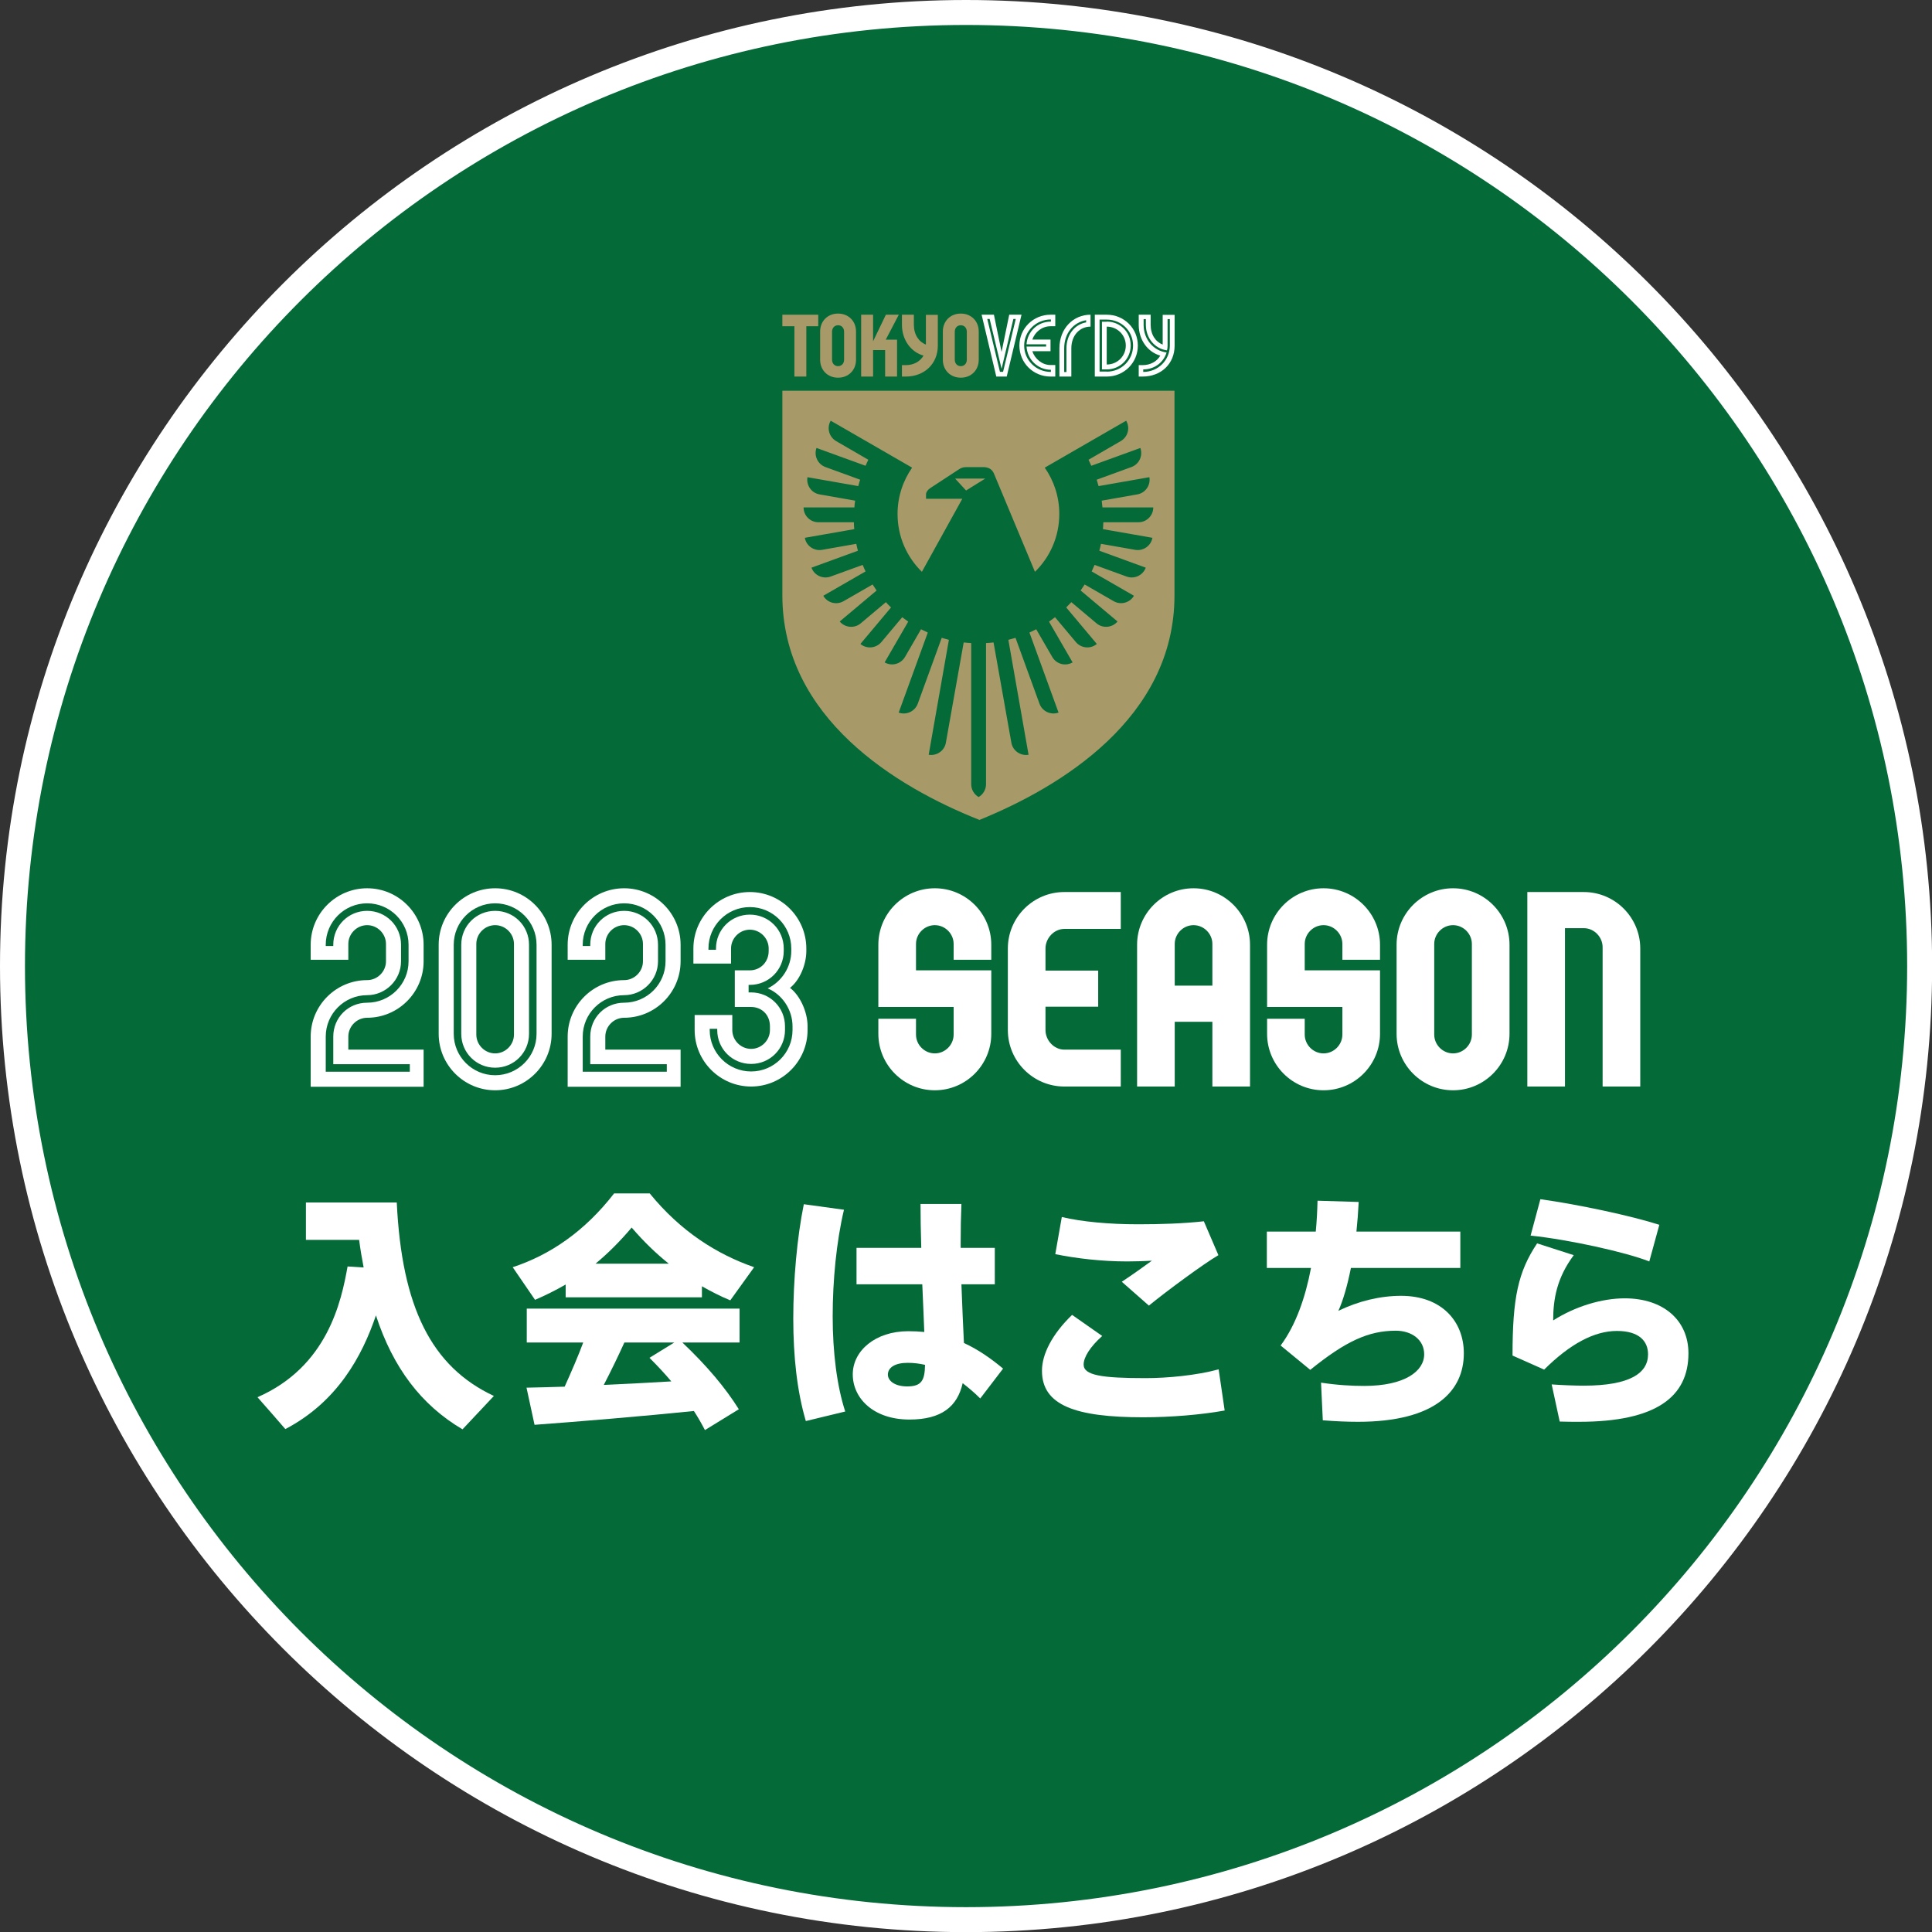
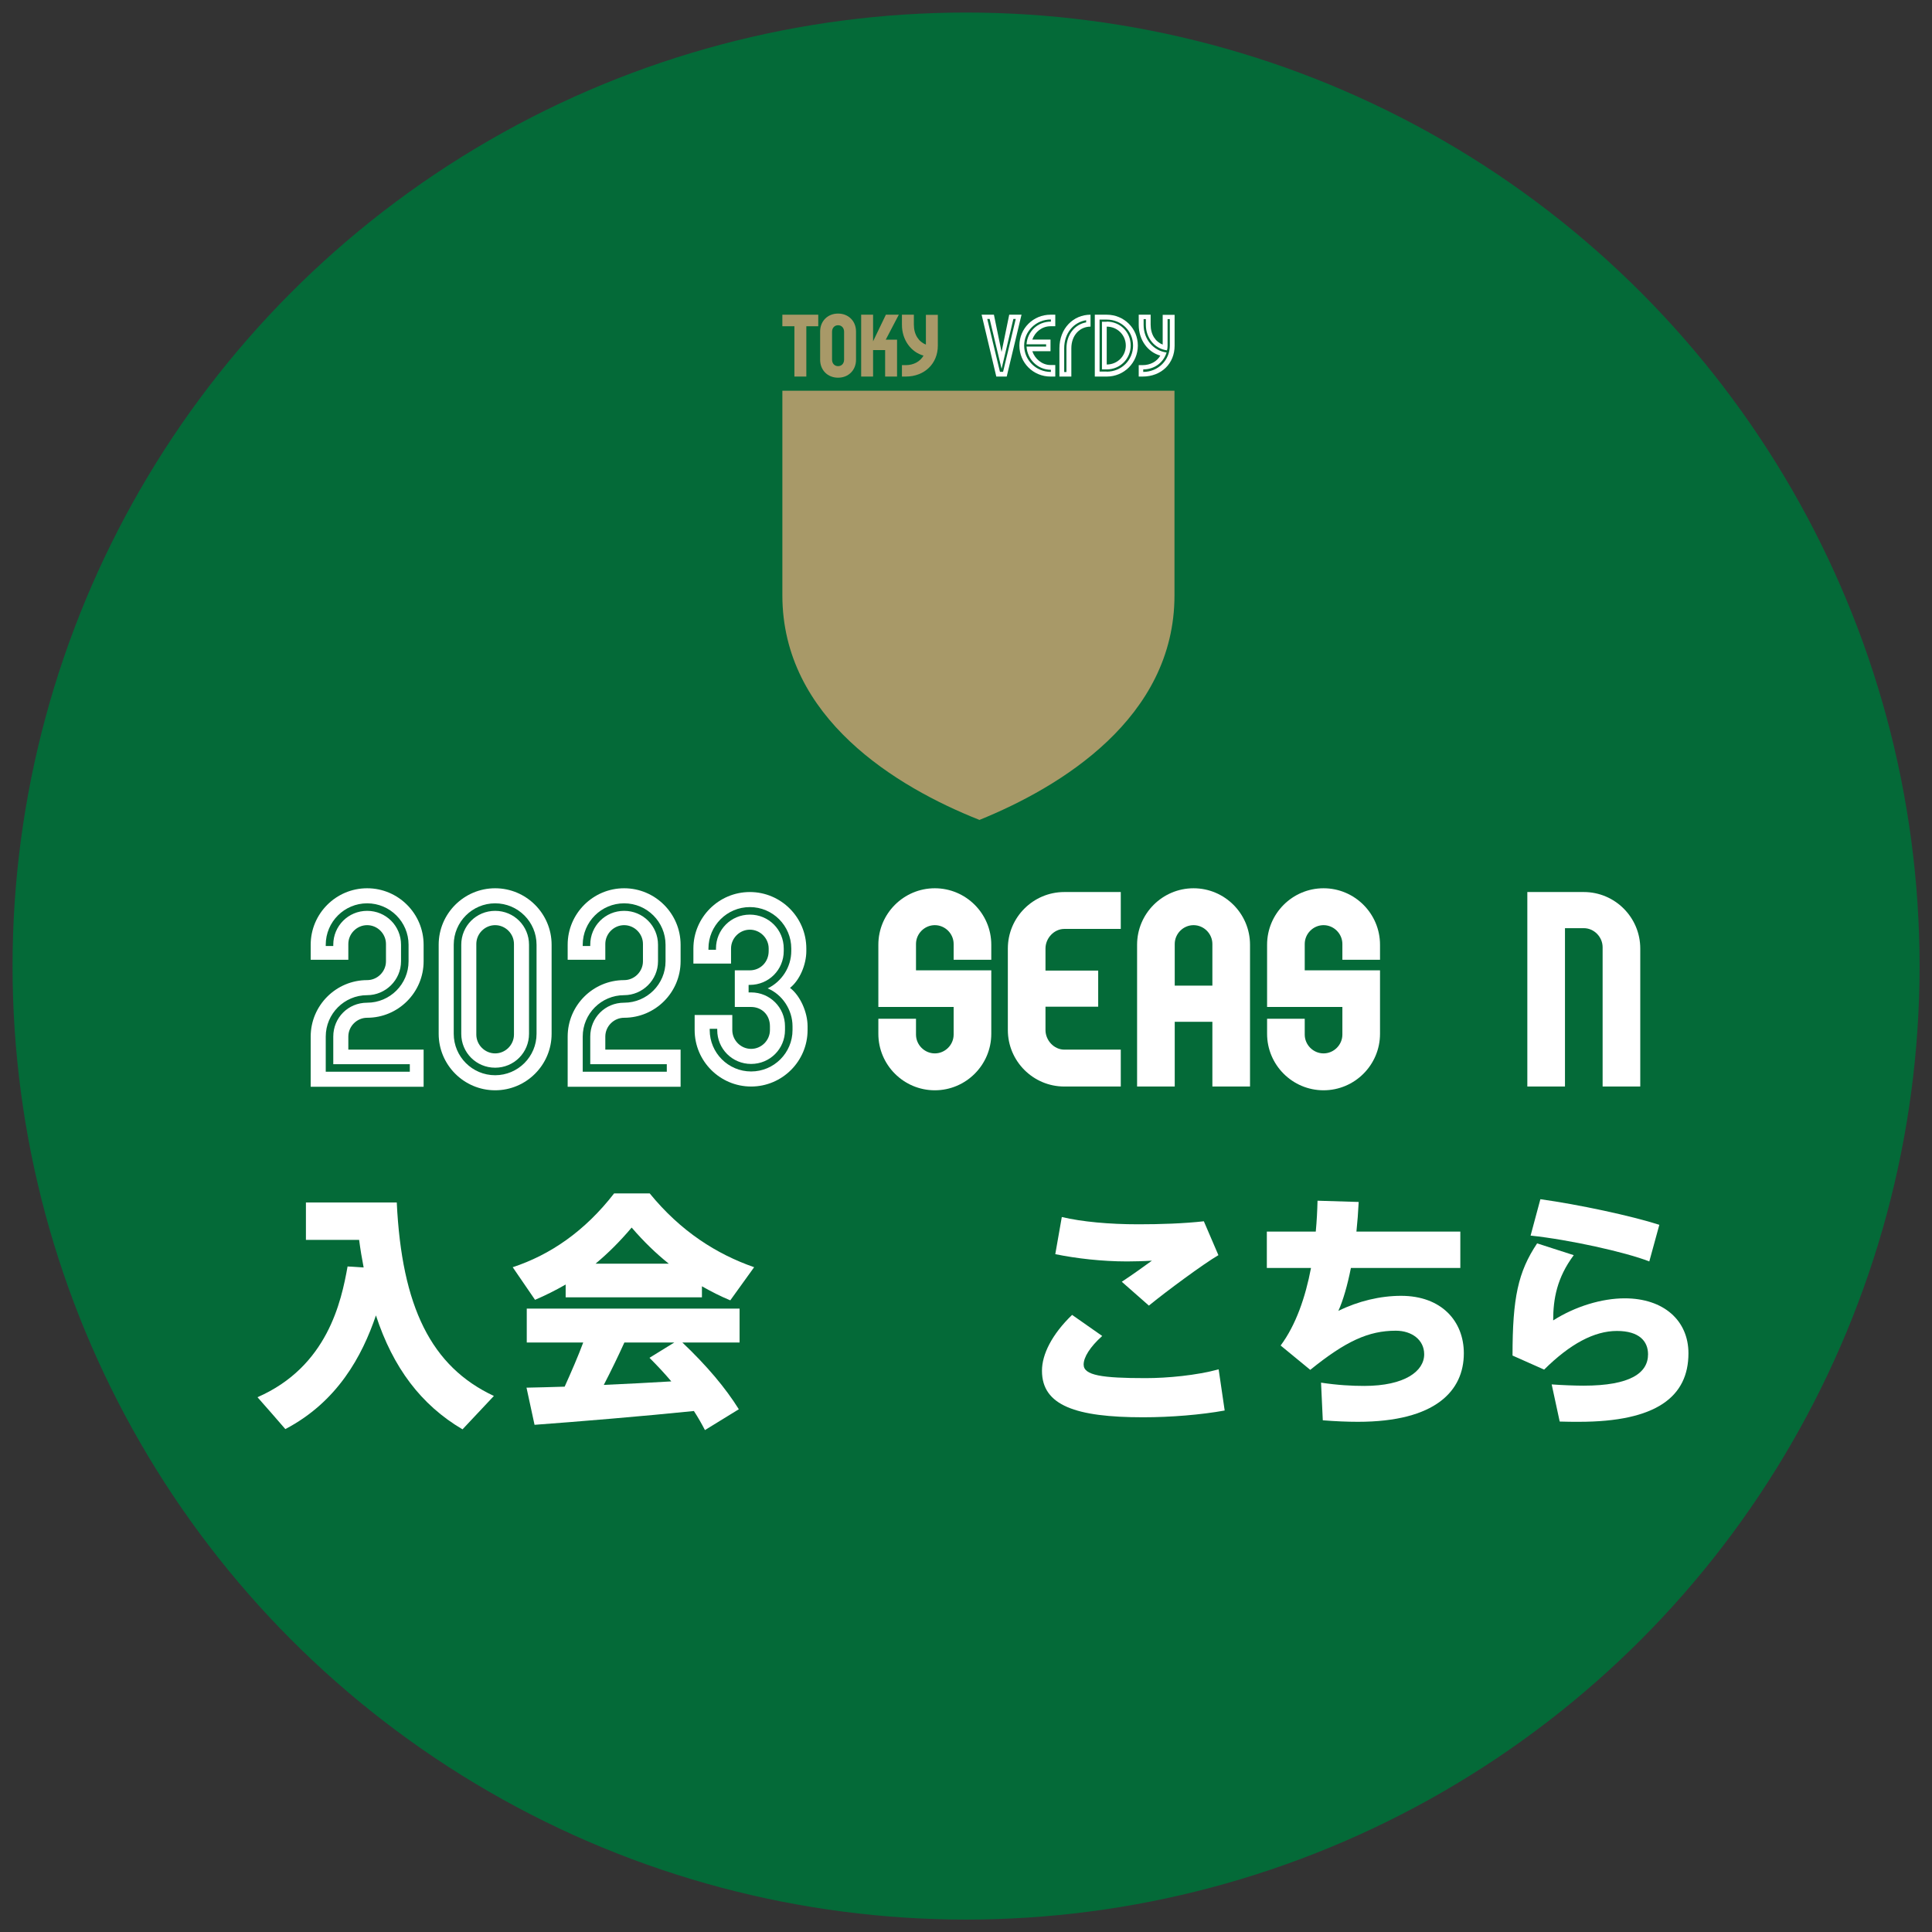
<svg xmlns="http://www.w3.org/2000/svg" id="_レイヤー_2" viewBox="0 0 153.97 153.97">
  <rect x="0" y="0" width="153.97" height="153.97" fill="#333333" stroke="none" />
  <g id="fixed">
    <g>
      <g>
        <circle cx="76.99" cy="76.99" r="75.99" style="fill:#046a38;" />
-         <path d="M76.99,1.99c41.42,0,75,33.58,75,75s-33.58,75-75,75S1.99,118.41,1.99,76.99,35.57,1.99,76.99,1.99m0-1.99C34.54,0,0,34.54,0,76.99s34.54,76.99,76.99,76.99,76.99-34.54,76.99-76.99S119.44,0,76.99,0h0Z" style="fill:#fff;" />
      </g>
      <g>
        <path d="M28.98,101.01c-.14-.72-.26-1.44-.36-2.2h-4.24v-2.98h7.24c.4,8.32,2.74,13.08,7.74,15.42l-2.5,2.66c-3.3-1.94-5.54-4.92-6.9-9.08-1.1,3.24-3.06,6.88-7.22,9.06-.74-.86-1.48-1.7-2.22-2.54,5.58-2.44,6.68-7.62,7.18-10.42l1.28,.08Z" style="fill:#fff;" />
        <path d="M55.94,103.39h-10.86v-1.02c-.8,.46-1.6,.86-2.44,1.22l-1.78-2.6c2.98-.98,5.74-2.86,8.08-5.88h2.84c2.48,3.04,5.34,4.84,8.32,5.88l-1.9,2.64c-.78-.32-1.52-.7-2.26-1.12v.88Zm-10.94,7.12c.54-1.2,1.08-2.44,1.48-3.52h-4.5v-2.7h16.96v2.7h-4.56c1.96,1.86,3.44,3.62,4.5,5.32l-2.7,1.66c-.26-.5-.54-1-.88-1.52-3.88,.4-9.4,.86-12.7,1.1l-.64-2.96c.84-.02,1.88-.04,3.04-.08Zm8.3-9.8c-1-.8-1.98-1.74-2.96-2.88-.96,1.14-1.92,2.08-2.88,2.88h5.84Zm.2,9.38c-.52-.62-1.12-1.26-1.74-1.88l1.98-1.22h-3.98c-.48,1.06-1.04,2.22-1.64,3.38,1.82-.08,3.7-.18,5.38-.28Z" style="fill:#fff;" />
-         <path d="M67.26,96.41c-.6,2.52-.9,5.64-.9,8.5s.34,5.56,1,7.58l-3.14,.76c-.7-2.38-1-5.14-1-8.18s.3-6.46,.84-9.1l3.2,.44Zm6.16,3.04c-.04-1.3-.06-2.52-.06-3.5h3.26c-.04,.92-.06,2.04-.06,3.1v.4h2.72v2.9h-2.66c.06,1.74,.14,3.42,.2,4.68,1.14,.52,2.16,1.24,3.12,2.04l-1.82,2.38c-.46-.46-.94-.86-1.4-1.22-.42,1.86-1.68,2.9-4.24,2.9-2.9,0-4.52-1.72-4.52-3.6s1.8-3.44,4.42-3.44c.44,0,.86,.02,1.28,.06-.04-1.1-.1-2.42-.16-3.8h-5.24v-2.9h5.16Zm-1.08,9.16c-1.02,0-1.58,.38-1.58,.94,0,.5,.56,.94,1.54,.94,1.16,0,1.4-.5,1.42-1.72-.44-.1-.9-.16-1.38-.16Z" style="fill:#fff;" />
        <path d="M83.04,109.23c0-1.28,.78-2.88,2.4-4.44l2.4,1.68c-.98,.88-1.48,1.7-1.48,2.28,0,.86,1.46,1.08,4.94,1.08,1.74,0,4.06-.22,5.82-.7l.48,3.28c-1.86,.34-4.3,.54-6.5,.54-5.36,0-8.06-.94-8.06-3.7v-.02Zm7.68-11.66c1.76,0,3.6-.06,5.22-.24l1.16,2.7c-1.2,.7-4.2,2.92-5.54,4.02l-2.16-1.9c.82-.54,1.74-1.2,2.4-1.68-.64,.04-1.5,.06-1.98,.06-2,0-4.06-.24-5.72-.58l.52-2.96c1.6,.38,3.78,.58,6.08,.58h.02Z" style="fill:#fff;" />
        <path d="M104.86,98.15c.08-.84,.12-1.66,.14-2.46l3.28,.1c-.04,.82-.1,1.6-.18,2.36h8.28v2.9h-8.72c-.28,1.4-.62,2.58-1,3.42,1.58-.78,3.34-1.2,5-1.2,3.22,0,5,2.02,5,4.58,0,2.98-2.24,5.46-8.44,5.46-.86,0-1.78-.04-2.8-.12l-.14-3c1.32,.2,2.46,.26,3.44,.26,3.24,0,4.78-1.18,4.78-2.52,0-1.16-1-1.88-2.26-1.88-2.18,0-4,.84-6.82,3.12l-2.36-1.94c1.22-1.64,1.98-3.86,2.42-6.18h-3.52v-2.9h3.9Z" style="fill:#fff;" />
        <path d="M123.78,105.23c1.76-1.12,3.88-1.76,5.7-1.76,3.12,0,5.08,1.78,5.08,4.38,0,3.46-2.56,5.46-8.72,5.46-.4,0-1.04,0-1.54-.02l-.64-2.96c.8,.06,1.9,.1,2.54,.1,3.74,0,5.14-1.02,5.14-2.5,0-1.02-.68-1.86-2.48-1.86s-3.72,1.02-5.8,3.08l-2.52-1.12c0-4.6,.44-6.66,1.96-8.94l2.92,.94c-1.34,1.8-1.64,3.48-1.64,5.2Zm-1.8-6.76l.78-2.9c3.02,.42,7.24,1.32,9.48,2.04l-.8,2.92c-1.88-.74-6.4-1.74-9.46-2.06Z" style="fill:#fff;" />
      </g>
      <g>
        <path d="M24.76,86.61v-4c0-2.48,2.02-4.5,4.5-4.5,.82,0,1.5-.68,1.5-1.5v-1.38c0-.82-.68-1.5-1.5-1.5s-1.5,.68-1.5,1.5v1.26h-3v-1.2c0-2.48,2.02-4.5,4.5-4.5s4.5,2.02,4.5,4.5v1.32c0,2.48-2.02,4.5-4.5,4.5-.82,0-1.5,.68-1.5,1.5v1.04h6v2.96h-9Zm7.9-1.8h-6.1v-2.2c0-1.5,1.18-2.7,2.7-2.7,1.82,0,3.3-1.48,3.3-3.3v-1.32c0-1.82-1.48-3.3-3.3-3.3s-3.3,1.48-3.3,3.3v.1h.6v-.1c0-1.5,1.2-2.7,2.7-2.7s2.7,1.2,2.7,2.7v1.32c0,1.5-1.24,2.7-2.7,2.7-1.82,0-3.3,1.48-3.3,3.3v2.8h6.7v-.6Z" style="fill:#fff;" />
        <path d="M39.46,86.89c-2.48,0-4.5-2.02-4.5-4.5v-7.1c0-2.48,2.02-4.5,4.5-4.5s4.5,2.02,4.5,4.5v7.1c0,2.48-2.02,4.5-4.5,4.5Zm3.3-11.6c0-1.82-1.48-3.3-3.3-3.3s-3.3,1.48-3.3,3.3v7.1c0,1.82,1.48,3.3,3.3,3.3s3.3-1.48,3.3-3.3v-7.1Zm-3.3,9.8c-1.5,0-2.7-1.2-2.7-2.7v-7.1c0-1.5,1.2-2.7,2.7-2.7s2.7,1.2,2.7,2.7v7.1c0,1.5-1.2,2.7-2.7,2.7Zm1.5-9.86c0-.82-.68-1.5-1.5-1.5s-1.5,.68-1.5,1.5v7.22c0,.82,.68,1.5,1.5,1.5s1.5-.68,1.5-1.5v-7.22Z" style="fill:#fff;" />
        <path d="M45.24,86.61v-4c0-2.48,2.02-4.5,4.5-4.5,.82,0,1.5-.68,1.5-1.5v-1.38c0-.82-.68-1.5-1.5-1.5s-1.5,.68-1.5,1.5v1.26h-3v-1.2c0-2.48,2.02-4.5,4.5-4.5s4.5,2.02,4.5,4.5v1.32c0,2.48-2.02,4.5-4.5,4.5-.82,0-1.5,.68-1.5,1.5v1.04h6v2.96h-9Zm7.9-1.8h-6.1v-2.2c0-1.5,1.18-2.7,2.7-2.7,1.82,0,3.3-1.48,3.3-3.3v-1.32c0-1.82-1.48-3.3-3.3-3.3s-3.3,1.48-3.3,3.3v.1h.6v-.1c0-1.5,1.2-2.7,2.7-2.7s2.7,1.2,2.7,2.7v1.32c0,1.5-1.24,2.7-2.7,2.7-1.82,0-3.3,1.48-3.3,3.3v2.8h6.7v-.6Z" style="fill:#fff;" />
        <path d="M59.86,86.59c-2.48,0-4.5-2.02-4.5-4.5v-1.2h3v1.2c0,.82,.68,1.5,1.5,1.5s1.5-.68,1.5-1.5v-.3c0-.94-.68-1.54-1.5-1.54h-1.3v-2.92h1.2c.82,0,1.5-.64,1.5-1.54v-.2c0-.82-.68-1.5-1.5-1.5s-1.5,.68-1.5,1.5v1.2h-3v-1.2c0-2.48,2.02-4.5,4.5-4.5s4.5,2.02,4.5,4.5v.2c0,1.08-.52,2.32-1.3,2.94,.8,.6,1.4,1.92,1.4,3.06v.3c0,2.48-2.02,4.5-4.5,4.5Zm3.3-4.8c0-1.32-.82-2.54-1.98-3.02,1.12-.54,1.88-1.7,1.88-2.98v-.2c0-1.82-1.48-3.3-3.3-3.3s-3.3,1.48-3.3,3.3v.1h.6v-.1c0-1.5,1.2-2.7,2.7-2.7s2.7,1.2,2.7,2.7v.2c0,1.5-1.2,2.7-2.7,2.7h-.1v.6h.2c1.5,0,2.7,1.2,2.7,2.7v.3c0,1.5-1.2,2.7-2.7,2.7s-2.7-1.2-2.7-2.7v-.1h-.6v.1c0,1.82,1.48,3.3,3.3,3.3s3.3-1.48,3.3-3.3v-.3Z" style="fill:#fff;" />
        <path d="M74.5,86.89c-2.48,0-4.5-2.02-4.5-4.5v-1.2h3v1.26c0,.82,.68,1.5,1.5,1.5s1.5-.68,1.5-1.5v-2.2h-6v-4.96c0-2.48,2.02-4.5,4.5-4.5s4.5,2.02,4.5,4.5v1.2h-3v-1.26c0-.82-.68-1.5-1.5-1.5s-1.5,.68-1.5,1.5v2.1h6v5.06c0,2.48-2.02,4.5-4.5,4.5Z" style="fill:#fff;" />
        <path d="M84.82,86.59c-2.48,0-4.5-2.02-4.5-4.5v-6.5c0-2.48,2.02-4.5,4.5-4.5h4.5v2.94h-4.5c-.82,0-1.5,.74-1.5,1.56v1.76h4.2v2.88h-4.2v1.86c0,.82,.68,1.56,1.5,1.56h4.5v2.94h-4.5Z" style="fill:#fff;" />
        <path d="M96.62,86.59v-5.16h-3v5.16h-3v-11.3c0-2.48,2.02-4.5,4.5-4.5s4.5,2.02,4.5,4.5v11.3h-3Zm0-11.36c0-.82-.68-1.5-1.5-1.5s-1.5,.68-1.5,1.5v3.32h3v-3.32Z" style="fill:#fff;" />
        <path d="M105.48,86.89c-2.48,0-4.5-2.02-4.5-4.5v-1.2h3v1.26c0,.82,.68,1.5,1.5,1.5s1.5-.68,1.5-1.5v-2.2h-6v-4.96c0-2.48,2.02-4.5,4.5-4.5s4.5,2.02,4.5,4.5v1.2h-3v-1.26c0-.82-.68-1.5-1.5-1.5s-1.5,.68-1.5,1.5v2.1h6v5.06c0,2.48-2.02,4.5-4.5,4.5Z" style="fill:#fff;" />
-         <path d="M115.8,86.89c-2.48,0-4.5-2.02-4.5-4.5v-7.1c0-2.48,2.02-4.5,4.5-4.5s4.5,2.02,4.5,4.5v7.1c0,2.48-2.02,4.5-4.5,4.5Zm1.5-11.66c0-.82-.68-1.5-1.5-1.5s-1.5,.68-1.5,1.5v7.22c0,.82,.68,1.5,1.5,1.5s1.5-.68,1.5-1.5v-7.22Z" style="fill:#fff;" />
        <path d="M127.72,86.59v-11.1c0-.82-.68-1.52-1.5-1.52h-1.5v12.62h-3v-15.5h4.5c2.48,0,4.5,2.02,4.5,4.5v11h-3Z" style="fill:#fff;" />
      </g>
      <g>
        <g>
          <path d="M73.79,27.46c-.57-.22-.96-.79-.96-1.59v-.79h-.95v.81c0,1.22,.74,2.18,1.72,2.45-.27,.47-.78,.76-1.43,.76h-.29v.91h.3c1.51,0,2.56-1.04,2.56-2.46v-2.46h-.95v2.38Z" style="fill:#a89968;" />
          <polygon points="70.6 25.08 69.58 27.2 69.58 25.08 68.63 25.08 68.63 30.01 69.58 30.01 69.58 27.9 70.54 27.9 70.54 30.01 71.49 30.01 71.49 27.07 70.59 27.07 71.63 25.08 70.6 25.08" style="fill:#a89968;" />
          <polygon points="62.35 26 63.31 26 63.31 30.01 64.26 30.01 64.26 26 65.21 26 65.21 25.08 62.35 25.08 62.35 26" style="fill:#a89968;" />
          <path d="M92.66,25.08v2.38c-.57-.22-.96-.79-.96-1.59v-.79h-.95v.81c0,1.22,.74,2.18,1.72,2.45-.27,.47-.78,.76-1.43,.76h-.29v.91h.3c1.51,0,2.56-1.04,2.56-2.46v-2.46h-.95Zm.57,2.46c0,1.15-.92,2.1-2.12,2.1v-.2c.87,0,1.61-.53,1.86-1.35-1.03-.13-1.83-1.04-1.83-2.2v-.46h.18v.46c0,1.07,.73,1.91,1.68,2.03,.04-.13,.05-.25,.05-.38v-2.11h.18v2.11Z" style="fill:#fff;" />
          <path d="M66.79,24.99c-.83,0-1.43,.6-1.43,1.43v2.25c0,.83,.6,1.43,1.43,1.43s1.43-.6,1.43-1.43v-2.25c0-.83-.6-1.43-1.43-1.43Zm.48,3.67c0,.32-.21,.52-.48,.52s-.48-.2-.48-.52v-2.22c0-.32,.21-.52,.48-.52s.48,.2,.48,.52v2.22Z" style="fill:#a89968;" />
          <path d="M84.43,27.76v2.25h.95v-2.25c0-1.06,.69-1.73,1.53-1.73v-.95c-1.37,0-2.48,1.09-2.48,2.68Zm2.13-2.25v.18c-.89,.16-1.57,.95-1.57,2.08v1.88h-.18v-1.88c0-1.23,.75-2.09,1.75-2.25Z" style="fill:#fff;" />
          <path d="M88.2,25.64h-.38v3.8h.38c1.06,0,1.91-.84,1.91-1.91s-.84-1.9-1.91-1.9Zm0,3.41v-3.02c.85,0,1.52,.67,1.52,1.51s-.67,1.51-1.52,1.51Z" style="fill:#fff;" />
          <path d="M81.24,27.54c0,1.37,1.1,2.47,2.48,2.47h.38v-.92h-.38c-.68,0-1.25-.5-1.45-1.1h1.45v-.93h-1.45c.21-.6,.77-1.06,1.45-1.06h.38v-.92h-.38c-1.37,0-2.48,1.09-2.48,2.46Zm2.51-1.91c-1.08,0-1.88,.82-1.94,1.81h1.56v.18h-1.56c.06,1.02,.89,1.85,1.94,1.85v.17c-1.2,0-2.13-.96-2.13-2.1s.94-2.08,2.13-2.08v.17Z" style="fill:#fff;" />
          <path d="M88.2,25.08h-.95v4.93h.95c1.38,0,2.48-1.1,2.48-2.47s-1.1-2.46-2.48-2.46Zm0,4.53h-.57v-4.14h.57c1.17,0,2.1,.91,2.1,2.07s-.93,2.08-2.1,2.08Z" style="fill:#fff;" />
-           <path d="M76.57,24.99c-.83,0-1.43,.6-1.43,1.43v2.25c0,.83,.6,1.43,1.43,1.43s1.43-.6,1.43-1.43v-2.25c0-.83-.6-1.43-1.43-1.43Zm.48,3.67c0,.32-.21,.52-.48,.52s-.48-.2-.48-.52v-2.22c0-.32,.21-.52,.48-.52s.48,.2,.48,.52v2.22Z" style="fill:#a89968;" />
          <path d="M80.43,25.08l-.61,2.97-.61-2.97h-.98l1.17,4.93h.83l1.18-4.93h-.98Zm-.48,4.55h-.26l-1.01-4.21h.19l.95,3.97,.94-3.97h.19l-1.01,4.21Z" style="fill:#fff;" />
        </g>
        <path d="M78.05,65.34c-6.61-2.62-15.7-8.12-15.7-17.9V31.14h31.25v16.31c0,9.78-9.09,15.28-15.56,17.9" style="fill:#a89968;" />
-         <path d="M90.73,41.62c.65,0,1.18-.53,1.18-1.18h0s-4.05,0-4.05,0c-.02-.18-.04-.36-.06-.54l2.84-.5c.64-.11,1.07-.73,.96-1.37h0s-4.05,.71-4.05,.71c-.05-.17-.1-.34-.15-.51l2.77-1.01c.61-.22,.93-.9,.71-1.52h0s-3.91,1.42-3.91,1.42c-.07-.16-.14-.32-.22-.48l2.57-1.49c.57-.33,.76-1.05,.43-1.62l-.25,.14-6.24,3.6c.73,1.04,1.16,2.32,1.16,3.69,0,1.81-.74,3.44-1.94,4.61l-3.24-7.76c-.14-.38-.4-.55-.78-.58h-1.5c-.2,0-.38,.06-.58,.2l-2.26,1.48c-.2,.14-.32,.32-.32,.49v.35h2.89l-3.22,5.82c-1.2-1.17-1.94-2.8-1.94-4.61,0-1.37,.43-2.64,1.16-3.69l-6.24-3.6-.25-.14c-.33,.57-.13,1.29,.43,1.62l2.57,1.49c-.08,.16-.15,.32-.22,.48l-3.91-1.42h0c-.22,.61,.09,1.29,.71,1.52l2.77,1.01c-.06,.17-.11,.34-.15,.51l-4.05-.71h0c-.11,.64,.32,1.26,.96,1.37l2.84,.5c-.03,.18-.05,.36-.06,.54h-4.05c0,.65,.53,1.18,1.18,1.18h2.83c0,.18,.01,.37,.03,.55l-3.94,.69h0c.11,.64,.73,1.07,1.37,.96l2.73-.48c.04,.18,.08,.37,.13,.55l-3.7,1.35h0c.22,.61,.9,.93,1.52,.71l2.56-.93c.07,.18,.15,.35,.23,.52l-3.37,1.94h0c.33,.57,1.05,.76,1.62,.43l2.31-1.33c.1,.16,.21,.32,.32,.48l-2.94,2.47h0c.42,.5,1.17,.57,1.67,.15l2.01-1.69c.13,.15,.27,.29,.41,.42l-2.44,2.91h0c.5,.42,1.25,.35,1.67-.15l1.66-1.98c.16,.12,.32,.24,.48,.35l-1.88,3.25h0c.57,.33,1.29,.13,1.62-.43l1.28-2.21c.18,.09,.36,.18,.54,.26l-2.32,6.38h0c.61,.22,1.29-.09,1.52-.71l1.91-5.25c.19,.06,.38,.11,.57,.16l-1.61,9.16h0c.64,.11,1.26-.32,1.37-.96l1.42-7.99c.2,.02,.4,.04,.6,.05v11.25c0,.44,.24,.82,.59,1.02,.35-.2,.59-.59,.59-1.02v-11.25c.2-.01,.4-.03,.6-.05l1.42,7.99c.11,.64,.73,1.07,1.37,.96h0s-1.61-9.16-1.61-9.16c.19-.05,.38-.1,.57-.16l1.91,5.25c.22,.61,.9,.93,1.52,.71h0s-2.32-6.38-2.32-6.38c.18-.08,.36-.17,.54-.26l1.28,2.21c.33,.57,1.05,.76,1.62,.43h0s-1.88-3.25-1.88-3.25c.16-.11,.32-.23,.48-.35l1.66,1.98c.42,.5,1.17,.57,1.67,.15h0s-2.44-2.91-2.44-2.91c.14-.14,.27-.28,.41-.42l2.01,1.69c.5,.42,1.25,.35,1.67-.15h0s-2.94-2.47-2.94-2.47c.11-.16,.22-.32,.32-.48l2.31,1.33c.57,.33,1.29,.13,1.62-.43h0s-3.37-1.94-3.37-1.94c.08-.17,.15-.35,.23-.52l2.56,.93c.61,.22,1.29-.09,1.52-.71h0s-3.7-1.35-3.7-1.35c.05-.18,.09-.36,.13-.55l2.73,.48c.64,.11,1.26-.32,1.37-.96h0s-3.94-.69-3.94-.69c.01-.18,.02-.37,.03-.55h2.83Zm-14.61-3.48h2.4l-1.53,.95-.87-.95Z" style="fill:#046a38;" />
      </g>
    </g>
  </g>
</svg>